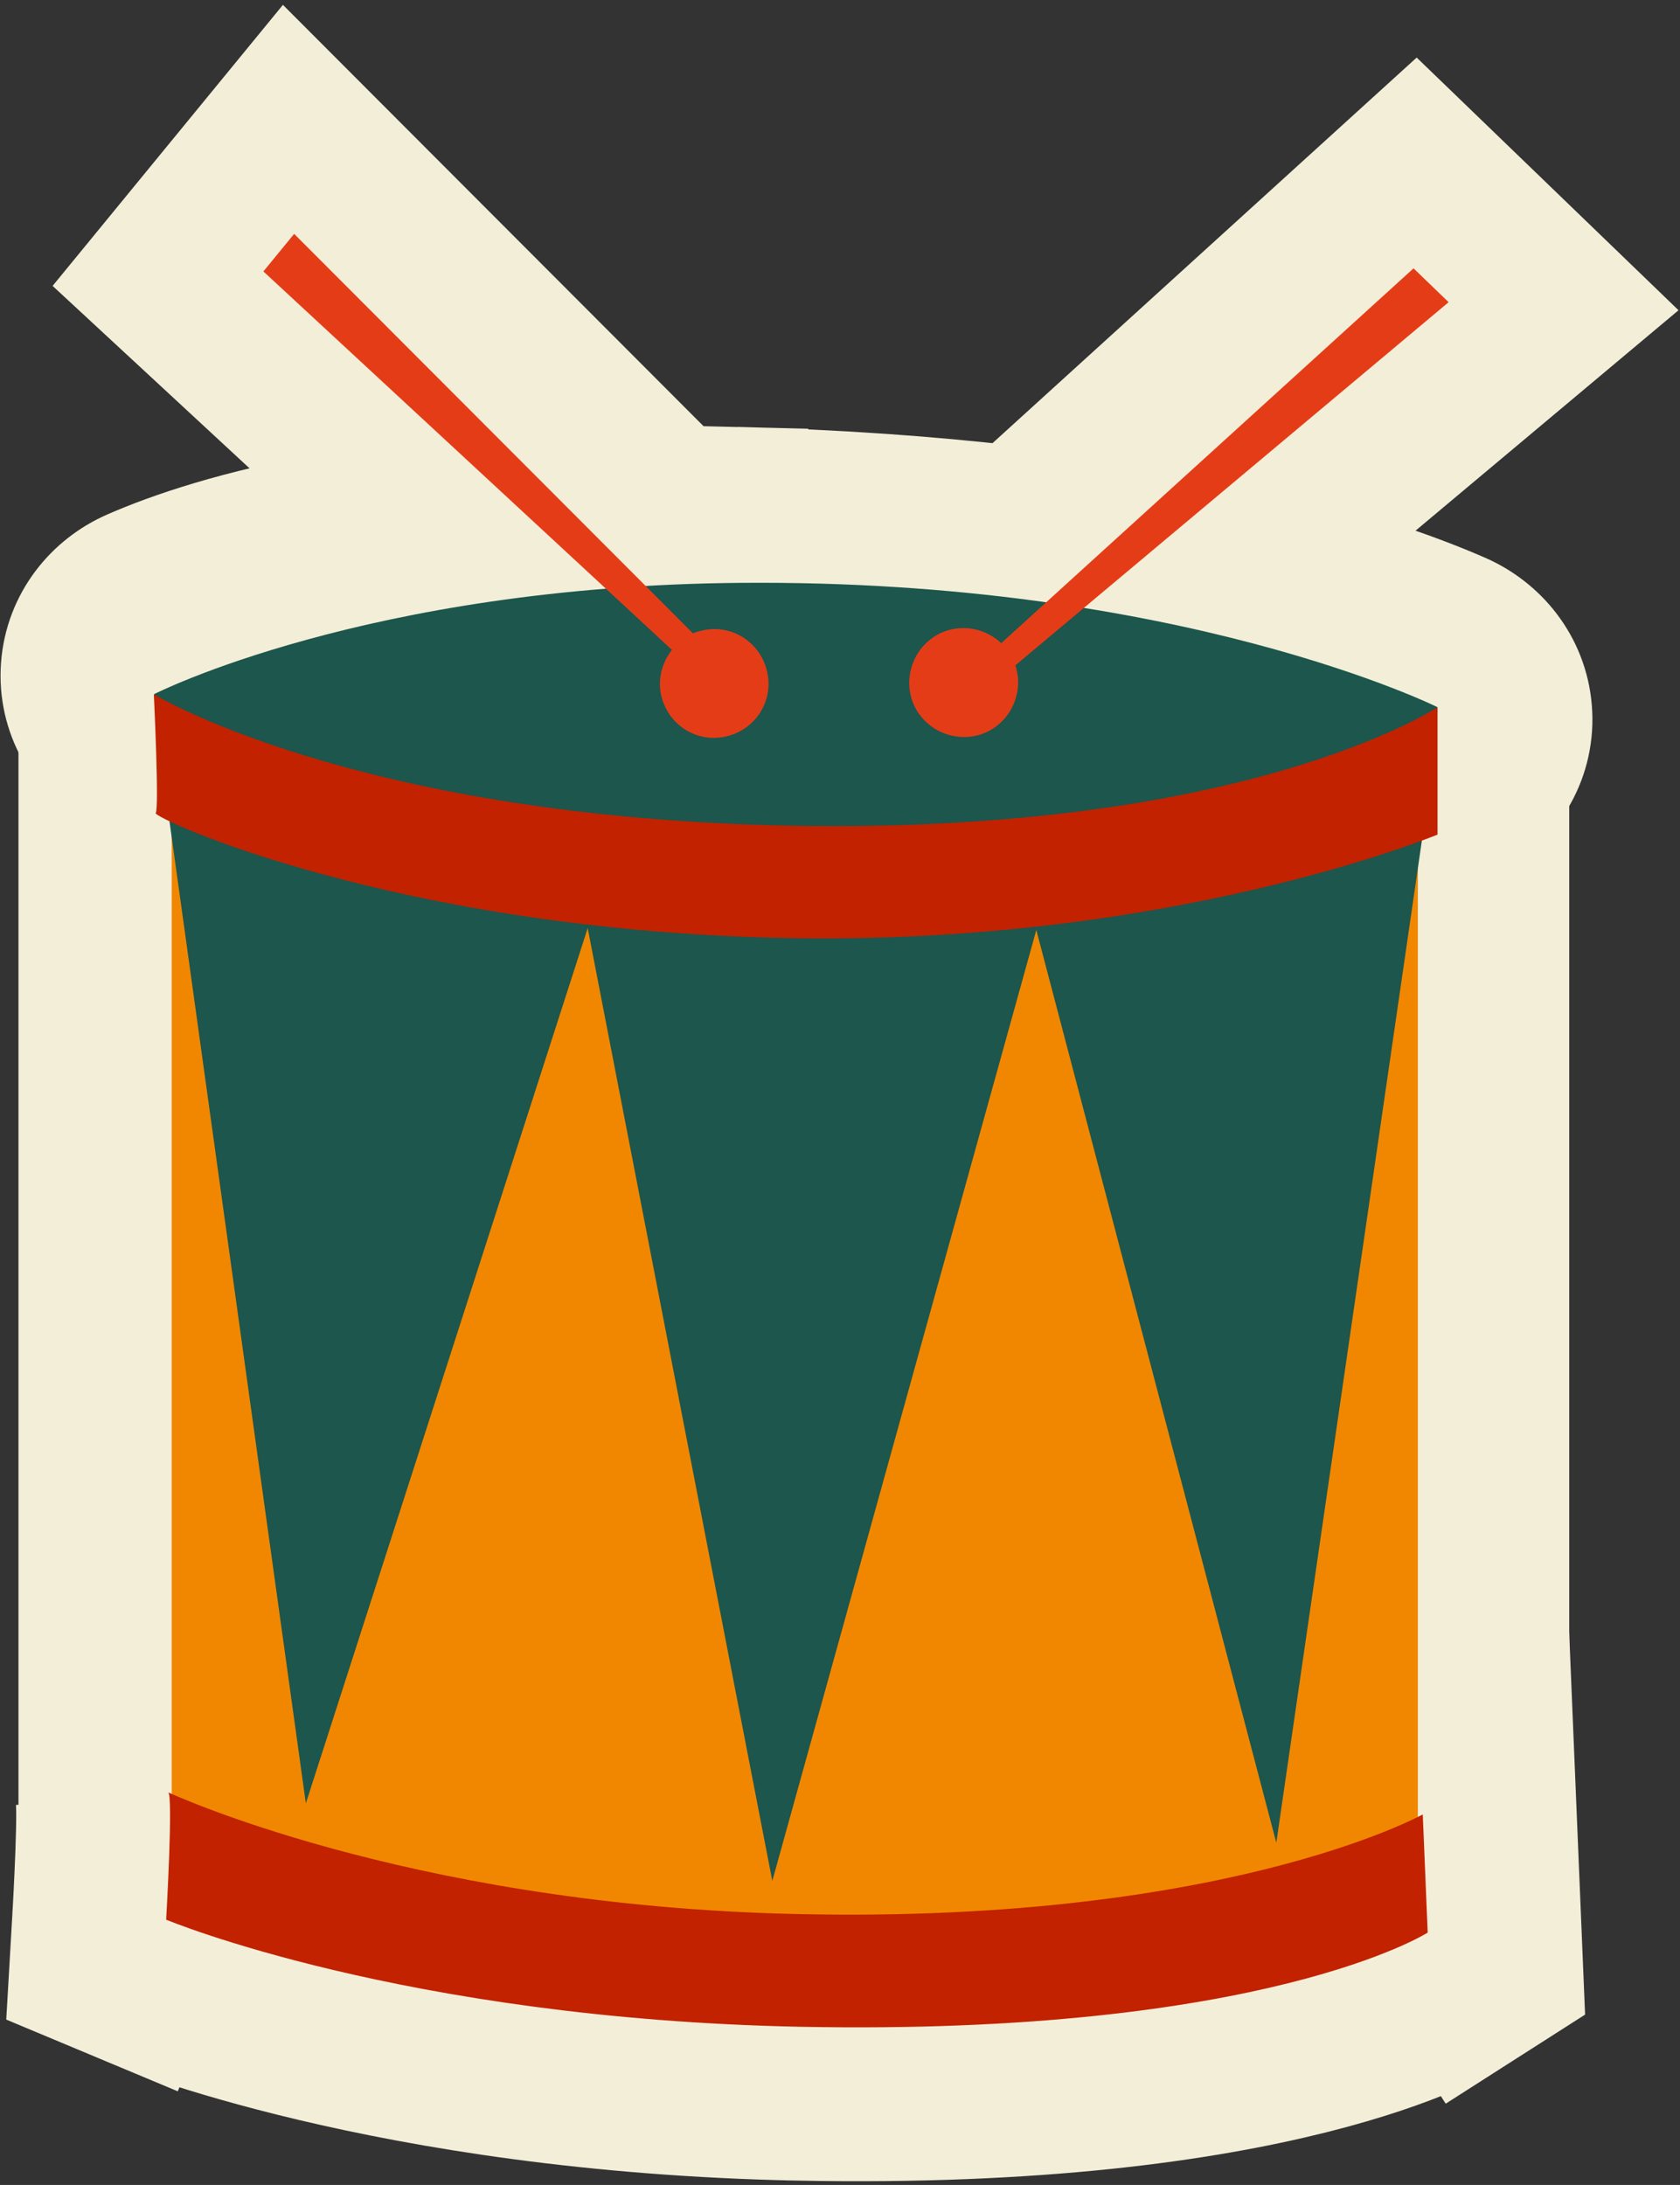
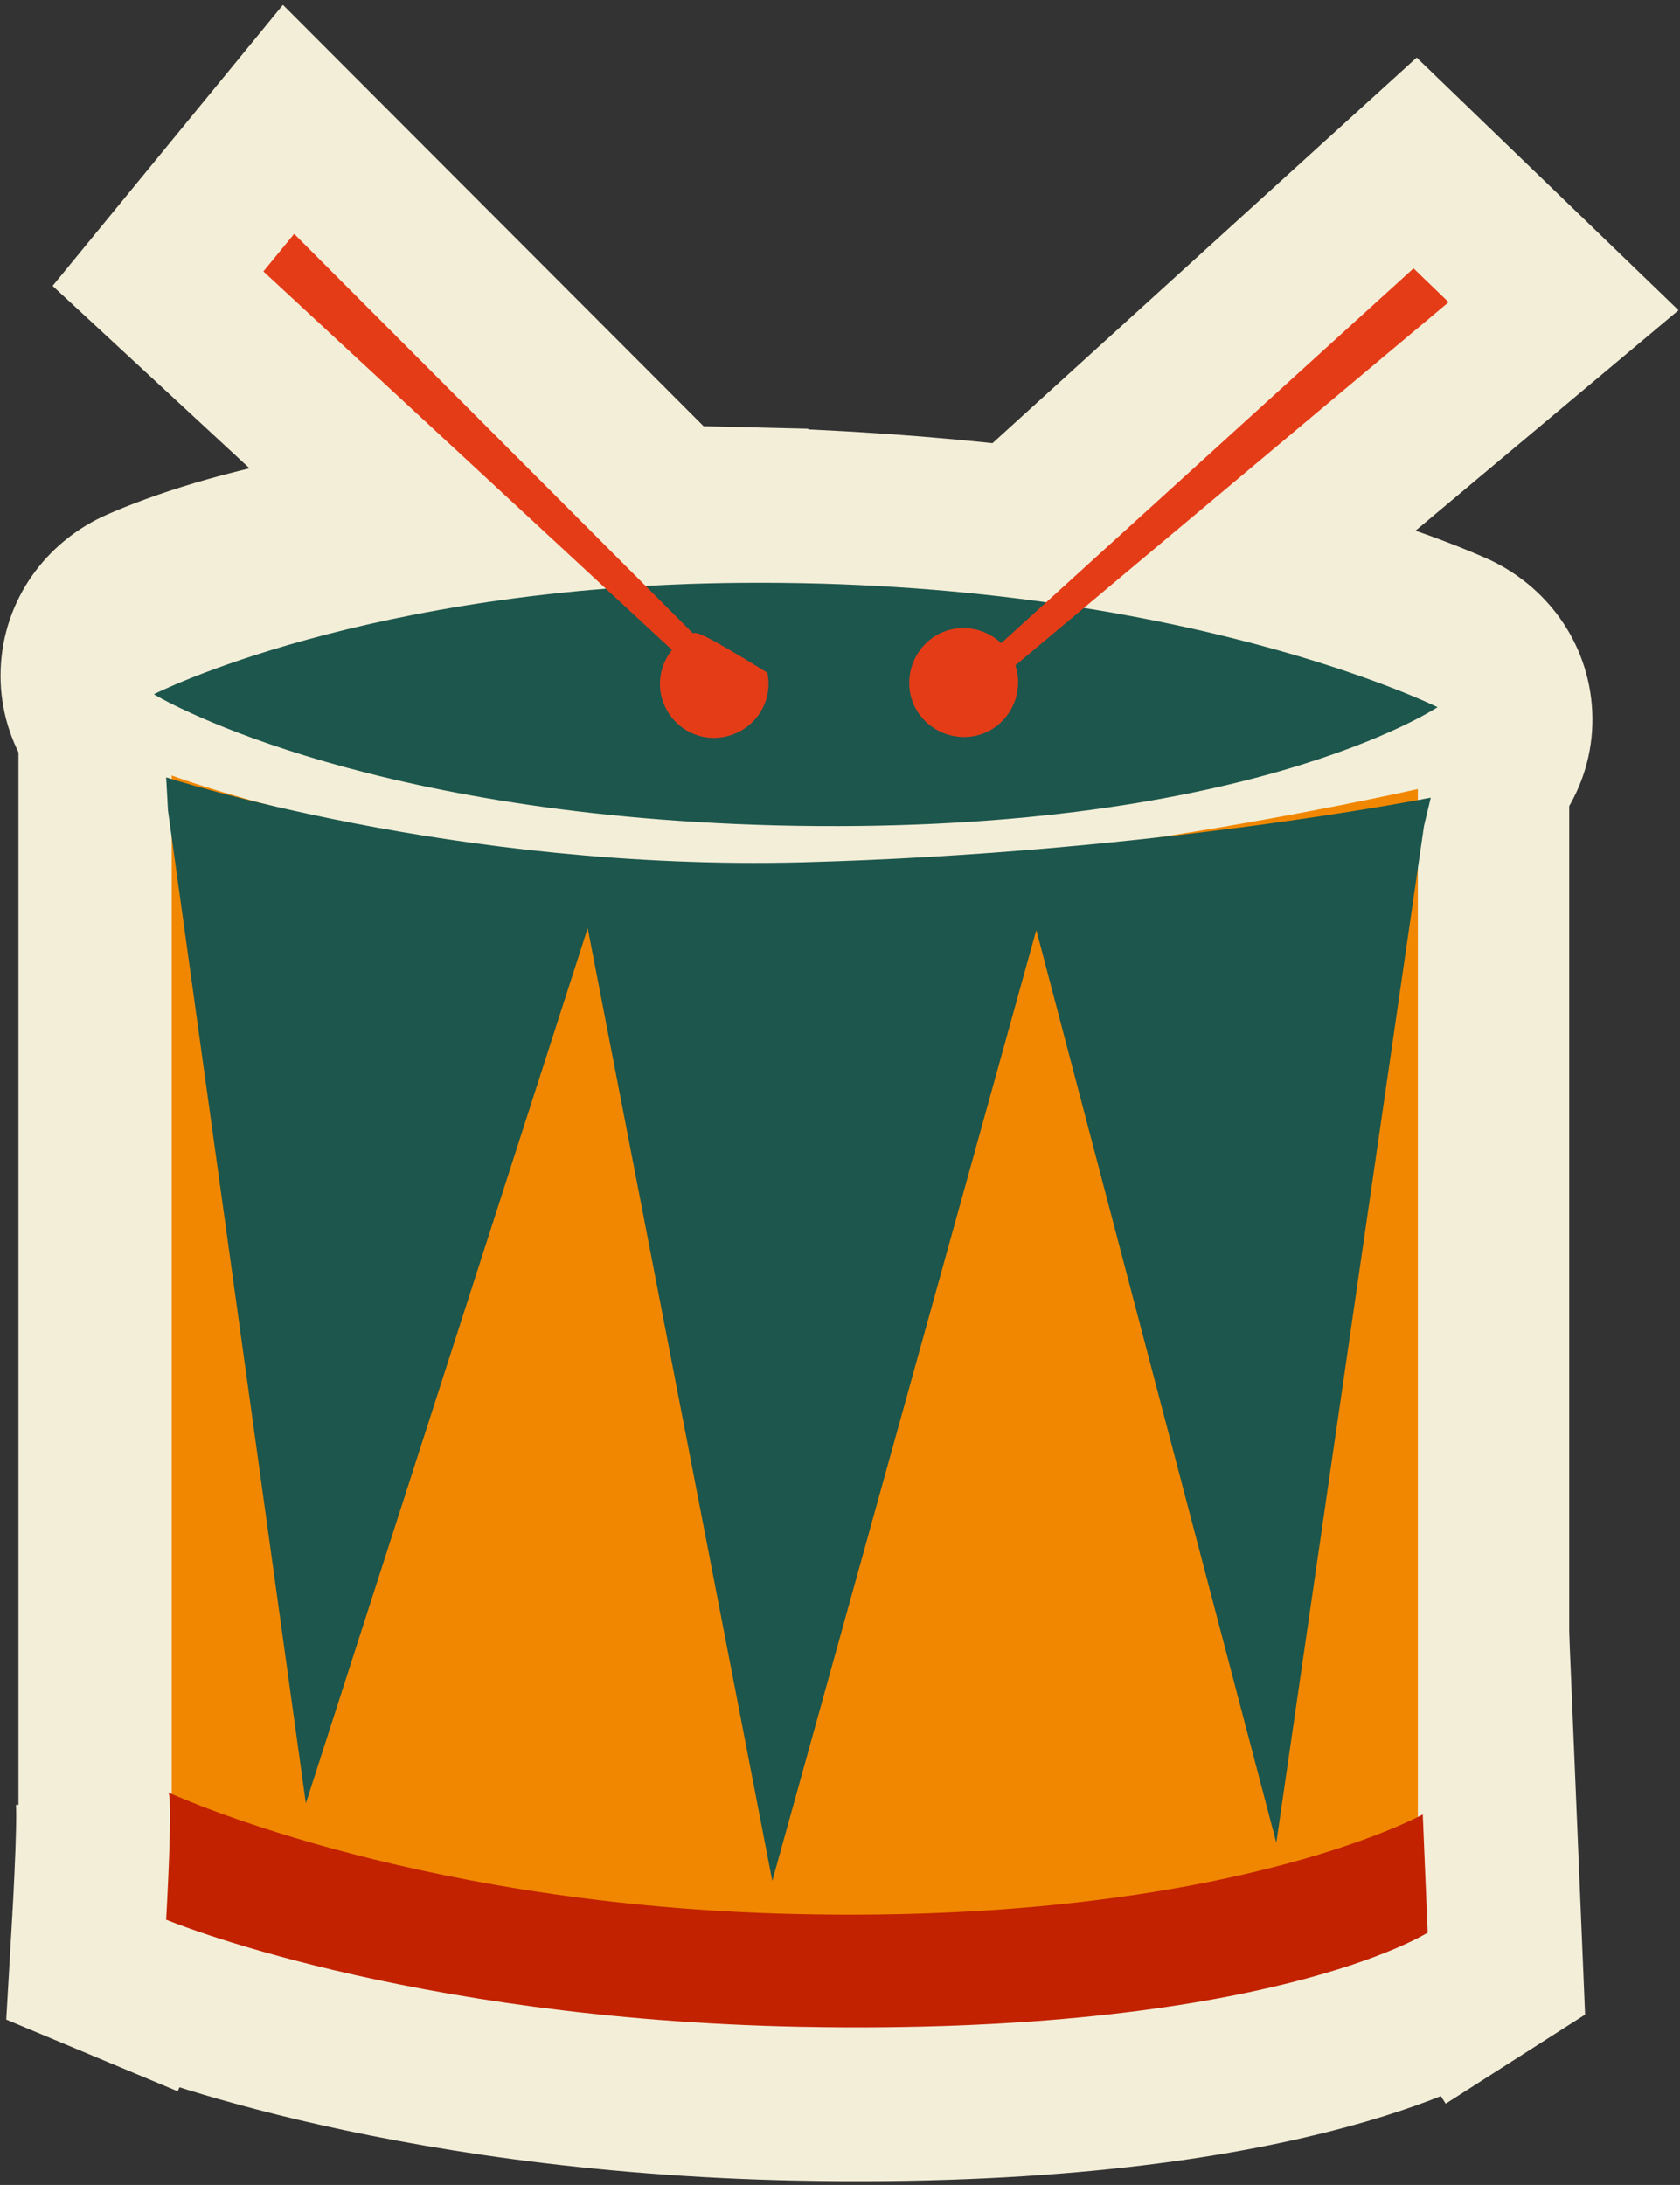
<svg xmlns="http://www.w3.org/2000/svg" width="273" height="355" viewBox="0 0 273 355" fill="none">
  <rect x="0" y="0" width="273" height="355" fill="#333333" stroke="none" />
  <path d="M32.035 132.169L32.034 132.169L32.033 132.168L15.5 126.512V144V301.199V309.766L23.49 312.857L28 301.199C23.49 312.857 23.493 312.858 23.496 312.86L23.503 312.862L23.521 312.869L23.568 312.887C23.584 312.893 23.601 312.9 23.62 312.907C23.647 312.917 23.676 312.928 23.709 312.941C23.824 312.984 23.981 313.043 24.179 313.116C24.575 313.262 25.136 313.464 25.855 313.715C27.293 314.217 29.366 314.913 32.029 315.734C37.353 317.377 45.043 319.526 54.73 321.635C74.088 325.851 101.514 329.932 134.018 329.463C166.156 328.999 190.923 325.702 207.8 322.468C216.238 320.852 222.701 319.252 227.124 318.031C229.336 317.42 231.038 316.904 232.222 316.529C232.814 316.341 233.276 316.188 233.608 316.076C233.774 316.02 233.908 315.974 234.008 315.939C234.059 315.922 234.101 315.907 234.135 315.895L234.18 315.879L234.197 315.873L234.205 315.87C234.209 315.869 234.212 315.867 230 304.098L234.212 315.867L242.5 312.901V304.098V145.993V130.643L227.469 133.752L227.469 133.752L227.468 133.752L227.462 133.754L227.429 133.76L227.282 133.791C227.147 133.818 226.942 133.86 226.669 133.914C226.124 134.024 225.307 134.187 224.245 134.393C222.12 134.807 219.014 135.397 215.132 136.094C207.361 137.49 196.505 139.314 184.184 141.018C159.273 144.464 129.355 147.281 106.796 145.492L106.785 145.491L106.774 145.491C83.51 143.686 64.654 140.299 51.687 137.387C45.206 135.932 40.203 134.597 36.866 133.641C35.198 133.163 33.946 132.78 33.135 132.525C32.729 132.397 32.434 132.301 32.251 132.241C32.16 132.211 32.097 132.19 32.063 132.179L32.035 132.169Z" fill="#F3EED8" stroke="#F3EED8" stroke-width="25" />
  <path d="M123.862 146.43L123.85 146.429C62.087 143.05 32.869 130.864 20.579 123.535C15.549 120.536 12.156 114.97 12.634 108.586C13.106 102.273 17.195 97.338 22.423 95.051C35.105 89.501 64.556 80.439 119.608 81.859L123.862 146.43ZM123.862 146.43C192.438 150.117 224.551 138.514 238.048 130.785M123.862 146.43L238.048 130.785M238.048 130.785C243.297 127.779 246.757 122.064 246.211 115.573C245.68 109.262 241.555 104.363 236.354 102.087C222.093 95.846 185.927 83.56 119.61 81.859L238.048 130.785Z" fill="#F3EED8" stroke="#F3EED8" stroke-width="25" />
  <path d="M22.011 302.518L27.3 278.7C29.644 278.7 31.571 279.291 33.117 280.109C33.326 280.2 33.594 280.316 33.921 280.454C34.933 280.882 36.502 281.521 38.599 282.309C42.793 283.884 49.093 286.046 57.26 288.28C73.601 292.75 97.365 297.49 126.682 298.406L22.011 302.518ZM22.011 302.518C21.155 302.116 20.402 301.644 19.762 301.155C18.155 299.93 17.214 298.592 16.735 297.815C15.817 296.325 15.465 295.017 15.371 294.67C15.231 294.146 15.167 293.75 15.143 293.592C15.114 293.406 15.103 293.286 15.101 293.262C15.1 293.255 15.1 293.251 15.1 293.251C15.1 293.251 15.107 293.346 15.115 293.563C15.123 293.804 15.13 294.124 15.133 294.525C15.145 296.184 15.088 298.55 14.996 301.097C14.905 303.603 14.786 306.125 14.69 308.032C14.641 308.983 14.599 309.774 14.569 310.326C14.553 310.601 14.541 310.817 14.533 310.962L14.524 311.126L14.522 311.166L14.521 311.175L14.521 311.177L14.521 311.177L14.521 311.177L14.008 320.016L22.177 323.432L27 311.9C22.177 323.432 22.181 323.434 22.184 323.435L22.192 323.438L22.21 323.446L22.257 323.465C22.293 323.48 22.338 323.499 22.393 323.521C22.503 323.566 22.65 323.625 22.834 323.699C23.203 323.845 23.721 324.047 24.385 324.296C25.712 324.794 27.622 325.483 30.092 326.302C35.032 327.938 42.211 330.093 51.433 332.276C69.875 336.642 96.509 341.128 129.748 341.797L129.752 341.798C168.551 342.566 195.169 338.655 212.421 334.339C221.048 332.18 227.324 329.923 231.6 328.105C233.737 327.196 235.371 326.398 236.545 325.78C237.132 325.471 237.604 325.206 237.967 324.996C238.148 324.891 238.302 324.799 238.428 324.721C238.492 324.683 238.548 324.648 238.599 324.616L238.669 324.572L238.7 324.553L238.715 324.543C238.722 324.539 238.729 324.534 232 314L238.729 324.534L244.788 320.663L244.489 313.48L243.689 294.28L242.845 274.019L225.184 283.843C225.196 283.836 225.2 283.834 225.196 283.836C225.194 283.838 225.188 283.841 225.179 283.845C225.16 283.856 225.126 283.873 225.078 283.898C224.936 283.972 224.665 284.109 224.265 284.299C223.465 284.681 222.147 285.278 220.298 286.017C216.601 287.493 210.776 289.537 202.723 291.547C186.629 295.565 161.554 299.471 126.69 298.406L22.011 302.518ZM22.018 302.522C22.016 302.521 22.014 302.52 22.012 302.519L27.3 291.2C22.435 301.613 22.046 302.453 22.018 302.522Z" fill="#F3EED8" stroke="#F3EED8" stroke-width="25" />
  <path d="M243.429 58.681L254.08 49.754L244.08 40.105L238.38 34.605L229.955 26.476L221.292 34.35L160.218 89.864C158.303 89.529 156.303 89.449 154.263 89.672C142.385 90.932 134.191 101.672 135.365 113.169L135.366 113.182L135.367 113.195C136.607 125.096 147.359 133.31 158.869 132.135L158.882 132.134L158.895 132.133C169.013 131.079 176.466 123.149 177.75 113.724L243.429 58.681Z" fill="#F3EED8" stroke="#F3EED8" stroke-width="25" />
  <path d="M56.646 29.168L46.888 19.395L38.133 30.076L33.133 36.176L25.674 45.276L34.306 53.271L94.818 109.317C94.653 111.232 94.747 113.194 95.125 115.161L95.143 115.255L95.163 115.349C97.532 126.723 108.607 134.384 120.349 131.937C131.722 129.568 139.384 118.493 136.937 106.751C134.934 97.134 126.706 90.171 117.113 89.729L56.646 29.168Z" fill="#F3EED8" stroke="#F3EED8" stroke-width="25" />
  <path d="M27.9 126V299.5C27.9 299.5 71.1 317.9 134 316.9C196.9 315.9 230.4 302.7 230.4 302.7V128.2C230.4 128.2 154 145.6 105.9 141.4C57.9 137.3 27.9 126 27.9 126Z" fill="#F18700" />
  <path d="M231.4 134.2L207.4 299.4L168.4 151.1L125.5 305.6L95.5 150.8L49.7 293L27.3 131.7L27 126.3C27 126.3 73.9 141.6 130.5 140.1C187.1 138.6 232.5 129.6 232.5 129.6L231.4 134.2Z" fill="#1C564C" />
-   <path d="M25.3 132.1C24.6 132.8 64 151.1 127.5 152.4C190 153.7 233.6 135.6 233.6 135.6V114.9C233.6 114.9 184.9 132.7 125.6 131.5C64 130.2 25 112.8 25 112.8C25 112.8 25.9 131.5 25.3 132.1Z" fill="#C22200" />
  <path d="M25 112.8C25 112.8 56.9 132.3 125.9 134.1C202 136 233.6 114.9 233.6 114.9C233.6 114.9 191.7 94.1 120.4 94.7C59.5 95.2 25 112.8 25 112.8Z" fill="#1C564C" />
  <path d="M27.3 291.2C27.3 291.2 65.4 309 126.3 310.9C198.3 313.1 231.2 294.8 231.2 294.8L232 314C232 314 205.7 330.8 130 329.3C65.5 328 27 311.9 27 311.9C27 311.9 28.2 291.2 27.3 291.2Z" fill="#C22200" />
  <path d="M235.4 49.1L229.7 43.6L162.7 104.5C160.9 102.8 158.3 101.8 155.6 102.1C150.8 102.6 147.3 107 147.8 111.9C148.3 116.7 152.7 120.2 157.6 119.7C162.4 119.2 165.9 114.8 165.4 109.9C165.3 109.3 165.2 108.7 165 108.1L235.4 49.1Z" fill="#E53C18" />
-   <path d="M47.8 38L42.8 44.1L109.2 105.6C107.6 107.6 106.9 110.2 107.4 112.8C108.4 117.6 113 120.7 117.8 119.7C122.6 118.7 125.7 114.1 124.7 109.3C123.7 104.5 119.1 101.4 114.3 102.4C113.7 102.5 113.1 102.7 112.6 102.9L47.8 38Z" fill="#E53C18" />
+   <path d="M47.8 38L42.8 44.1L109.2 105.6C107.6 107.6 106.9 110.2 107.4 112.8C108.4 117.6 113 120.7 117.8 119.7C122.6 118.7 125.7 114.1 124.7 109.3C113.7 102.5 113.1 102.7 112.6 102.9L47.8 38Z" fill="#E53C18" />
</svg>